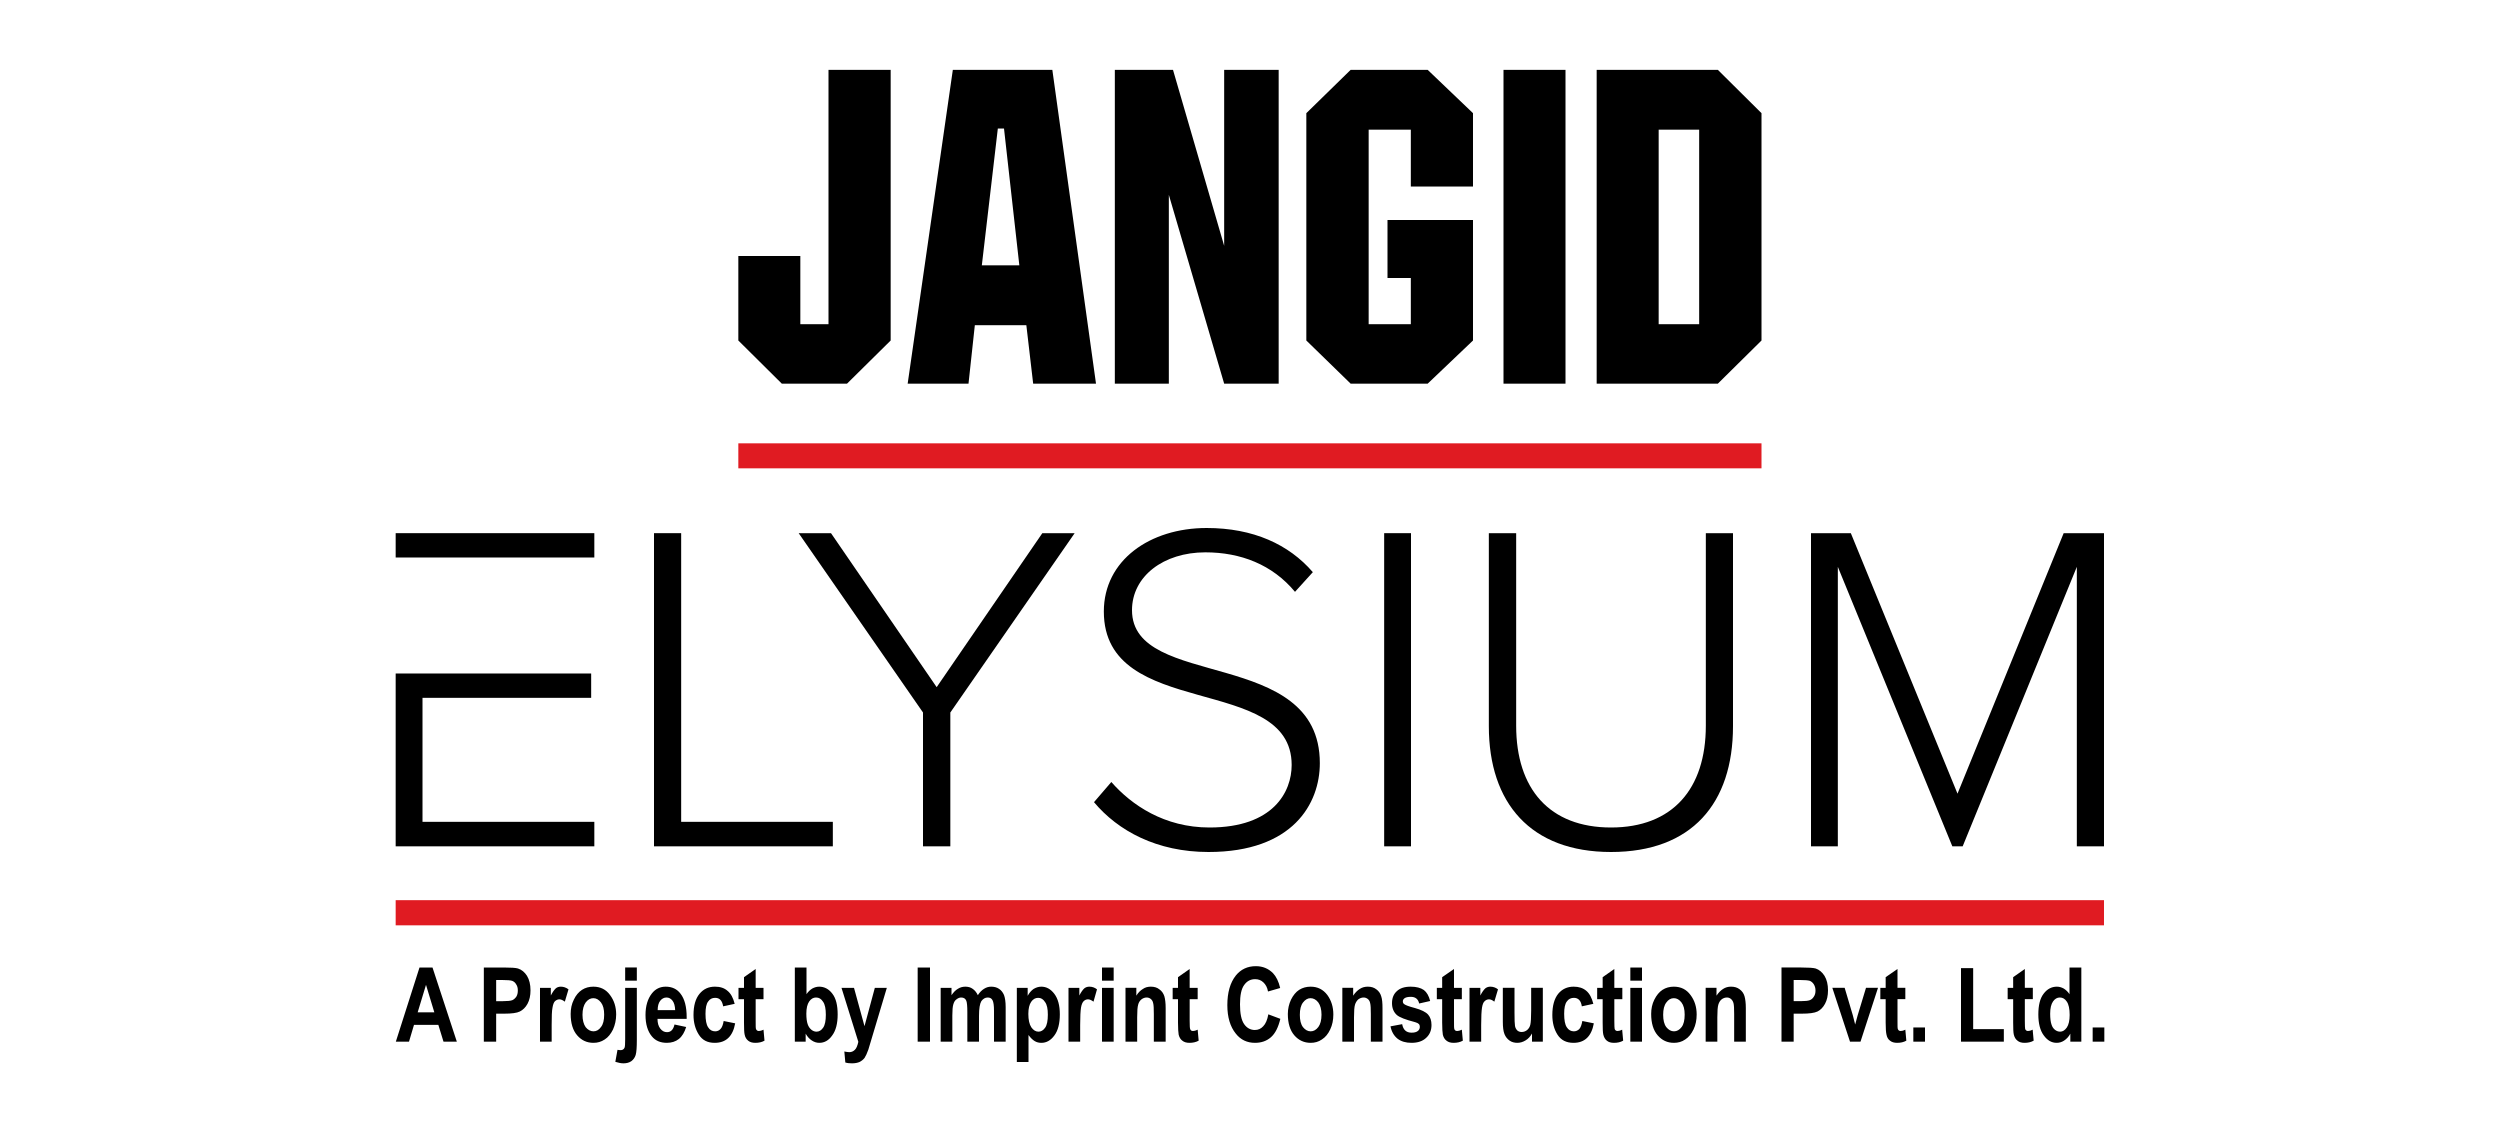
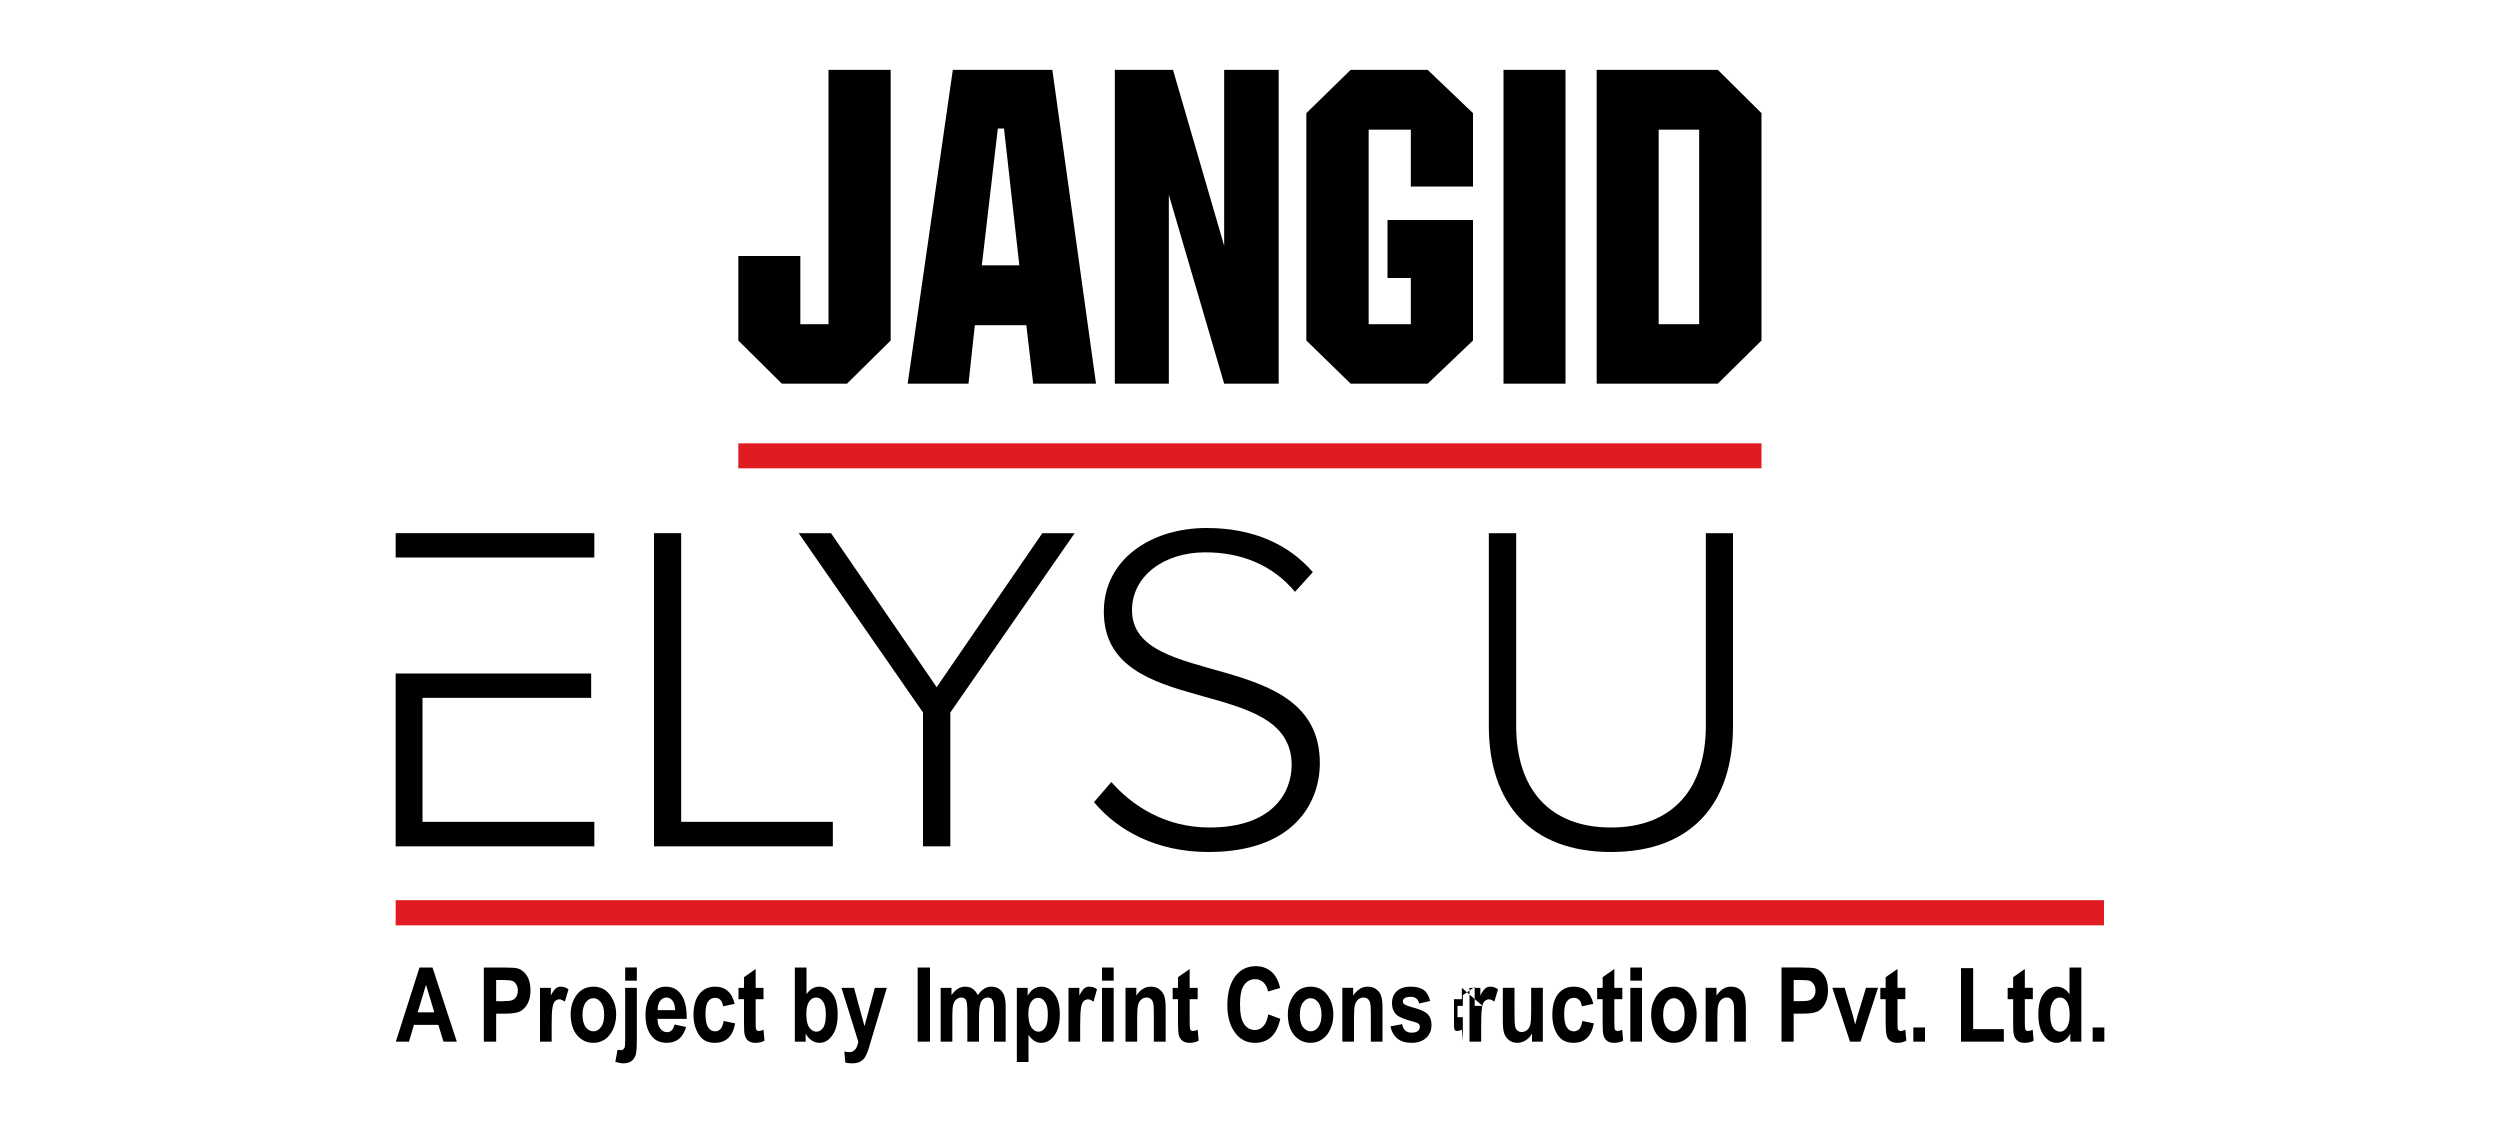
<svg xmlns="http://www.w3.org/2000/svg" xml:space="preserve" width="150px" height="68px" version="1.1" style="shape-rendering:geometricPrecision; text-rendering:geometricPrecision; image-rendering:optimizeQuality; fill-rule:evenodd; clip-rule:evenodd" viewBox="0 0 150 68">
  <defs>
    <style type="text/css">
   
    .fil0 {fill:black}
    .fil2 {fill:#E01B22}
    .fil1 {fill:black;fill-rule:nonzero}
   
  </style>
  </defs>
  <g id="Layer_x0020_1">
    <g id="_1878011315184">
      <polygon class="fil0" points="35.66,31.99 23.74,31.99 23.74,33.45 35.66,33.45 " />
-       <polygon class="fil0" points="126.24,50.78 126.24,31.99 123.82,31.99 117.45,47.62 111.05,31.99 108.66,31.99 108.66,50.78 110.27,50.78 110.27,34.01 117.14,50.78 117.76,50.78 124.61,34.01 124.61,50.78 " />
      <path class="fil0" d="M96.66 51.12c4.84,0 7.32,-2.91 7.32,-7.55l0 -11.58 -1.63 0 0 11.55c0,3.8 -2,6.11 -5.69,6.11 -3.69,0 -5.69,-2.31 -5.69,-6.11l0 -11.55 -1.64 0 0 11.58c0,4.62 2.51,7.55 7.33,7.55z" />
-       <polygon class="fil0" points="84.66,31.99 83.05,31.99 83.05,50.78 84.66,50.78 " />
      <path class="fil0" d="M72.51 51.12c5.07,0 6.68,-2.91 6.68,-5.33 0,-7.01 -11.27,-4.37 -11.27,-9.18 0,-2.03 1.89,-3.47 4.4,-3.47 2.11,0 4.02,0.73 5.38,2.37l1.07 -1.18c-1.44,-1.67 -3.58,-2.65 -6.37,-2.65 -3.41,0 -6.17,1.94 -6.17,5.01 0,6.57 11.27,3.69 11.27,9.21 0,1.61 -1.1,3.75 -4.93,3.75 -2.71,0 -4.68,-1.35 -5.89,-2.73l-1.04 1.21c1.44,1.72 3.77,2.99 6.87,2.99z" />
      <polygon class="fil0" points="57.02,50.78 57.02,42.75 64.48,31.99 62.54,31.99 56.2,41.23 49.86,31.99 47.92,31.99 55.38,42.75 55.38,50.78 " />
      <polygon class="fil0" points="49.97,50.78 49.97,49.31 40.87,49.31 40.87,31.99 39.24,31.99 39.24,50.78 " />
      <polygon class="fil0" points="23.74,40.41 23.74,50.78 35.66,50.78 35.66,49.31 25.35,49.31 25.35,41.87 35.47,41.87 35.47,40.41 " />
      <path class="fil1" d="M49.71 19.45l0 -15.26 3.73 0 0 16.24 -2.62 2.59 -3.91 0 -2.61 -2.59 0 -5.07 3.72 0 0 4.09 1.69 0zm9.2 -3.53l2.25 0 -0.92 -8.21 -0.37 0 -0.96 8.21zm-4.45 7.1l2.71 -18.83 5.97 0 2.62 18.83 -3.77 0 -0.41 -3.51 -3.09 0 -0.38 3.51 -3.65 0zm12.43 0l0 -18.83 3.49 0 3.07 10.56 0 -10.56 3.27 0 0 18.83 -3.27 0 -3.32 -11.33 0 11.33 -3.24 0zm11.49 -16.23l2.66 -2.6 4.62 0 2.72 2.6 0 4.4 -3.73 0 0 -3.41 -2.53 0 0 11.67 2.53 0 0 -2.77 -1.4 0 0 -3.48 5.13 0 0 7.23 -2.72 2.59 -4.62 0 -2.66 -2.59 0 -13.64zm11.83 -2.6l3.72 0 0 18.83 -3.72 0 0 -18.83zm9.31 15.26l2.43 0 0 -11.67 -2.43 0 0 11.67zm-3.72 3.57l0 -18.83 7.27 0 2.62 2.6 0 13.64 -2.62 2.59 -7.27 0z" />
      <polygon class="fil2" points="44.3,26.6 105.69,26.6 105.69,28.1 44.3,28.1 " />
      <polygon class="fil2" points="23.74,54.01 126.24,54.01 126.24,55.52 23.74,55.52 " />
-       <path class="fil0" d="M27.41 62.5l-0.8 0 -0.31 -1.01 -1.46 0 -0.3 1.01 -0.79 0 1.42 -4.45 0.78 0 1.46 4.45zm-1.35 -1.76l-0.5 -1.65 -0.5 1.65 1 0zm2.97 1.76l0 -4.45 1.19 0c0.44,0 0.73,0.02 0.86,0.06 0.22,0.07 0.4,0.22 0.54,0.44 0.14,0.23 0.21,0.52 0.21,0.87 0,0.32 -0.06,0.59 -0.18,0.81 -0.12,0.22 -0.28,0.37 -0.46,0.46 -0.18,0.09 -0.49,0.13 -0.94,0.13l-0.48 0 0 1.68 -0.74 0zm0.74 -3.7l0 1.27 0.41 0c0.27,0 0.46,-0.02 0.56,-0.06 0.09,-0.04 0.17,-0.11 0.24,-0.21 0.06,-0.1 0.09,-0.22 0.09,-0.37 0,-0.15 -0.03,-0.27 -0.1,-0.37 -0.06,-0.11 -0.14,-0.17 -0.24,-0.21 -0.09,-0.03 -0.29,-0.05 -0.6,-0.05l-0.36 0zm3.33 3.7l-0.7 0 0 -3.23 0.65 0 0 0.46c0.11,-0.21 0.21,-0.35 0.3,-0.43 0.08,-0.07 0.19,-0.1 0.3,-0.1 0.16,0 0.31,0.05 0.46,0.16l-0.22 0.74c-0.12,-0.09 -0.22,-0.14 -0.33,-0.14 -0.09,0 -0.18,0.04 -0.26,0.11 -0.07,0.07 -0.12,0.2 -0.15,0.39 -0.04,0.19 -0.05,0.54 -0.05,1.04l0 1zm1.14 -1.66c0,-0.32 0.06,-0.6 0.19,-0.86 0.12,-0.26 0.29,-0.46 0.49,-0.59 0.2,-0.13 0.43,-0.19 0.68,-0.19 0.43,0 0.76,0.17 1,0.5 0.25,0.33 0.37,0.72 0.37,1.17 0,0.33 -0.07,0.63 -0.19,0.9 -0.13,0.26 -0.29,0.47 -0.5,0.6 -0.21,0.14 -0.43,0.2 -0.67,0.2 -0.4,0 -0.72,-0.15 -0.98,-0.45 -0.26,-0.3 -0.39,-0.73 -0.39,-1.28zm0.71 0.05c0,0.32 0.07,0.57 0.19,0.74 0.13,0.16 0.29,0.25 0.47,0.25 0.18,0 0.33,-0.09 0.45,-0.26 0.13,-0.16 0.19,-0.41 0.19,-0.74 0,-0.32 -0.06,-0.56 -0.19,-0.73 -0.13,-0.17 -0.28,-0.26 -0.46,-0.26 -0.18,0 -0.33,0.09 -0.46,0.26 -0.12,0.17 -0.19,0.41 -0.19,0.74zm2.56 -2.05l0 -0.79 0.7 0 0 0.79 -0.7 0zm0.7 0.43l0 3.13c0,0.43 -0.02,0.73 -0.07,0.9 -0.05,0.16 -0.14,0.28 -0.26,0.37 -0.13,0.09 -0.29,0.13 -0.47,0.13 -0.14,0 -0.3,-0.03 -0.49,-0.09l0.13 -0.72c0.06,0.01 0.12,0.02 0.17,0.02 0.12,0 0.2,-0.04 0.25,-0.14 0.03,-0.06 0.04,-0.23 0.04,-0.52l0 -3.08 0.7 0zm2.26 2.2l0.7 0.15c-0.1,0.32 -0.24,0.56 -0.44,0.72 -0.19,0.15 -0.43,0.23 -0.72,0.23 -0.39,0 -0.69,-0.13 -0.9,-0.39 -0.25,-0.3 -0.38,-0.73 -0.38,-1.28 0,-0.54 0.13,-0.97 0.38,-1.29 0.21,-0.27 0.49,-0.41 0.83,-0.41 0.38,0 0.68,0.14 0.89,0.42 0.25,0.32 0.37,0.79 0.37,1.41l0 0.1 -1.75 0c0,0.26 0.06,0.45 0.17,0.59 0.11,0.14 0.24,0.21 0.4,0.21 0.23,0 0.38,-0.15 0.45,-0.46zm0.04 -0.86c-0.01,-0.25 -0.06,-0.44 -0.16,-0.57 -0.1,-0.13 -0.22,-0.19 -0.36,-0.19 -0.15,0 -0.28,0.07 -0.38,0.2 -0.1,0.13 -0.15,0.32 -0.15,0.56l1.05 0zm3.57 -0.38l-0.69 0.15c-0.06,-0.34 -0.21,-0.51 -0.48,-0.51 -0.18,0 -0.32,0.07 -0.42,0.22 -0.11,0.14 -0.16,0.39 -0.16,0.74 0,0.38 0.05,0.65 0.16,0.81 0.1,0.16 0.24,0.24 0.42,0.24 0.13,0 0.24,-0.05 0.32,-0.14 0.09,-0.09 0.15,-0.25 0.19,-0.48l0.69 0.14c-0.14,0.78 -0.55,1.17 -1.23,1.17 -0.43,0 -0.74,-0.16 -0.95,-0.49 -0.21,-0.33 -0.32,-0.72 -0.32,-1.18 0,-0.56 0.12,-0.98 0.36,-1.27 0.24,-0.29 0.54,-0.43 0.93,-0.43 0.31,0 0.56,0.08 0.75,0.25 0.2,0.16 0.34,0.42 0.43,0.78zm1.73 -0.96l0 0.68 -0.47 0 0 1.3c0,0.29 0,0.45 0.02,0.49 0.03,0.08 0.09,0.12 0.17,0.12 0.07,0 0.16,-0.02 0.28,-0.08l0.06 0.66c-0.16,0.09 -0.34,0.13 -0.55,0.13 -0.18,0 -0.32,-0.04 -0.43,-0.13 -0.1,-0.08 -0.18,-0.2 -0.21,-0.36 -0.03,-0.12 -0.04,-0.36 -0.04,-0.72l0 -1.41 -0.33 0 0 -0.68 0.33 0 0 -0.64 0.7 -0.49 0 1.13 0.47 0zm1.88 3.23l0 -4.45 0.7 0 0 1.6c0.1,-0.15 0.22,-0.26 0.35,-0.34 0.13,-0.07 0.27,-0.11 0.41,-0.11 0.31,0 0.58,0.14 0.79,0.42 0.22,0.28 0.32,0.7 0.32,1.25 0,0.54 -0.11,0.97 -0.33,1.26 -0.21,0.3 -0.47,0.44 -0.77,0.44 -0.15,0 -0.3,-0.04 -0.45,-0.14 -0.14,-0.09 -0.27,-0.23 -0.37,-0.41l0 0.48 -0.65 0zm0.69 -1.68c0,0.27 0.03,0.49 0.08,0.63 0.05,0.15 0.13,0.26 0.23,0.34 0.09,0.07 0.19,0.11 0.3,0.11 0.16,0 0.29,-0.08 0.4,-0.24 0.11,-0.16 0.16,-0.42 0.16,-0.77 0,-0.36 -0.05,-0.63 -0.17,-0.79 -0.11,-0.17 -0.24,-0.25 -0.42,-0.25 -0.16,0 -0.3,0.08 -0.41,0.24 -0.11,0.16 -0.17,0.4 -0.17,0.73zm2.11 -1.55l0.75 0 0.63 2.3 0.62 -2.3 0.72 0 -0.93 3.11 -0.18 0.6c-0.08,0.23 -0.16,0.39 -0.23,0.5 -0.08,0.1 -0.18,0.18 -0.3,0.24 -0.12,0.05 -0.27,0.08 -0.45,0.08 -0.13,0 -0.27,-0.01 -0.4,-0.05l-0.06 -0.66c0.11,0.02 0.21,0.04 0.3,0.04 0.13,0 0.24,-0.05 0.33,-0.14 0.09,-0.08 0.16,-0.25 0.21,-0.48l-1.01 -3.24zm4.57 3.23l0 -4.45 0.74 0 0 4.45 -0.74 0zm1.38 -3.23l0.65 0 0 0.44c0.12,-0.17 0.24,-0.3 0.38,-0.38 0.14,-0.09 0.29,-0.13 0.45,-0.13 0.17,0 0.32,0.04 0.44,0.13 0.12,0.08 0.23,0.21 0.31,0.38 0.11,-0.17 0.24,-0.3 0.37,-0.38 0.14,-0.09 0.28,-0.13 0.43,-0.13 0.18,0 0.34,0.04 0.47,0.13 0.13,0.08 0.23,0.21 0.3,0.37 0.06,0.16 0.1,0.4 0.1,0.73l0 2.07 -0.7 0 0 -1.85c0,-0.32 -0.03,-0.53 -0.09,-0.64 -0.06,-0.11 -0.15,-0.16 -0.29,-0.16 -0.15,0 -0.28,0.08 -0.38,0.22 -0.09,0.15 -0.14,0.44 -0.14,0.88l0 1.55 -0.7 0 0 -1.77c0,-0.35 -0.02,-0.58 -0.06,-0.68 -0.05,-0.13 -0.15,-0.2 -0.31,-0.2 -0.1,0 -0.19,0.04 -0.28,0.11 -0.09,0.06 -0.15,0.16 -0.19,0.3 -0.04,0.13 -0.06,0.35 -0.06,0.67l0 1.57 -0.7 0 0 -3.23zm4.57 0l0.65 0 0 0.48c0.09,-0.17 0.21,-0.31 0.35,-0.41 0.15,-0.09 0.3,-0.14 0.47,-0.14 0.3,0 0.56,0.14 0.78,0.43 0.22,0.29 0.33,0.7 0.33,1.23 0,0.55 -0.11,0.98 -0.33,1.27 -0.22,0.3 -0.48,0.44 -0.78,0.44 -0.14,0 -0.27,-0.03 -0.39,-0.1 -0.12,-0.07 -0.25,-0.19 -0.38,-0.37l0 1.62 -0.7 0 0 -4.45zm0.69 1.56c0,0.36 0.06,0.63 0.18,0.81 0.12,0.17 0.26,0.26 0.43,0.26 0.15,0 0.29,-0.08 0.4,-0.24 0.11,-0.16 0.16,-0.42 0.16,-0.78 0,-0.35 -0.05,-0.6 -0.17,-0.76 -0.11,-0.17 -0.24,-0.25 -0.41,-0.25 -0.17,0 -0.31,0.08 -0.42,0.24 -0.11,0.16 -0.17,0.4 -0.17,0.72zm3.11 1.67l-0.7 0 0 -3.23 0.65 0 0 0.46c0.11,-0.21 0.21,-0.35 0.3,-0.43 0.09,-0.07 0.19,-0.1 0.3,-0.1 0.17,0 0.32,0.05 0.46,0.16l-0.21 0.74c-0.12,-0.09 -0.23,-0.14 -0.33,-0.14 -0.1,0 -0.19,0.04 -0.26,0.11 -0.07,0.07 -0.13,0.2 -0.16,0.39 -0.03,0.19 -0.05,0.54 -0.05,1.04l0 1zm1.31 -3.66l0 -0.79 0.7 0 0 0.79 -0.7 0zm0 3.66l0 -3.23 0.7 0 0 3.23 -0.7 0zm3.82 0l-0.71 0 0 -1.65c0,-0.33 -0.01,-0.55 -0.04,-0.66 -0.02,-0.11 -0.07,-0.19 -0.14,-0.25 -0.07,-0.06 -0.16,-0.09 -0.25,-0.09 -0.11,0 -0.22,0.04 -0.31,0.11 -0.1,0.08 -0.17,0.19 -0.2,0.32 -0.04,0.13 -0.06,0.38 -0.06,0.76l0 1.46 -0.7 0 0 -3.23 0.65 0 0 0.47c0.11,-0.18 0.24,-0.31 0.39,-0.4 0.14,-0.1 0.3,-0.14 0.48,-0.14 0.2,0 0.38,0.05 0.51,0.16 0.15,0.1 0.24,0.24 0.3,0.41 0.05,0.17 0.08,0.41 0.08,0.72l0 2.01zm1.92 -3.23l0 0.68 -0.48 0 0 1.3c0,0.29 0.01,0.45 0.03,0.49 0.02,0.08 0.08,0.12 0.17,0.12 0.06,0 0.16,-0.02 0.28,-0.08l0.06 0.66c-0.16,0.09 -0.35,0.13 -0.55,0.13 -0.18,0 -0.32,-0.04 -0.43,-0.13 -0.11,-0.08 -0.18,-0.2 -0.22,-0.36 -0.02,-0.12 -0.04,-0.36 -0.04,-0.72l0 -1.41 -0.32 0 0 -0.68 0.32 0 0 -0.64 0.7 -0.49 0 1.13 0.48 0zm4.24 1.59l0.72 0.27c-0.12,0.5 -0.3,0.87 -0.56,1.1 -0.26,0.23 -0.58,0.34 -0.96,0.34 -0.47,0 -0.86,-0.18 -1.15,-0.55 -0.34,-0.42 -0.51,-0.99 -0.51,-1.71 0,-0.76 0.17,-1.35 0.51,-1.78 0.3,-0.37 0.7,-0.56 1.2,-0.56 0.41,0 0.75,0.14 1.03,0.42 0.19,0.2 0.34,0.5 0.43,0.89l-0.73 0.21c-0.04,-0.24 -0.14,-0.42 -0.28,-0.55 -0.14,-0.13 -0.3,-0.19 -0.49,-0.19 -0.27,0 -0.49,0.11 -0.66,0.35 -0.17,0.23 -0.25,0.62 -0.25,1.16 0,0.55 0.08,0.95 0.25,1.19 0.16,0.23 0.38,0.35 0.64,0.35 0.2,0 0.36,-0.07 0.5,-0.22 0.15,-0.15 0.25,-0.39 0.31,-0.72zm1.17 -0.02c0,-0.32 0.07,-0.6 0.19,-0.86 0.13,-0.26 0.29,-0.46 0.49,-0.59 0.21,-0.13 0.43,-0.19 0.69,-0.19 0.42,0 0.75,0.17 1,0.5 0.24,0.33 0.36,0.72 0.36,1.17 0,0.33 -0.06,0.63 -0.19,0.9 -0.12,0.26 -0.29,0.47 -0.5,0.6 -0.2,0.14 -0.43,0.2 -0.67,0.2 -0.39,0 -0.72,-0.15 -0.98,-0.45 -0.26,-0.3 -0.39,-0.73 -0.39,-1.28zm0.72 0.05c0,0.32 0.06,0.57 0.19,0.74 0.13,0.16 0.28,0.25 0.46,0.25 0.18,0 0.33,-0.09 0.46,-0.26 0.12,-0.16 0.19,-0.41 0.19,-0.74 0,-0.32 -0.07,-0.56 -0.19,-0.73 -0.13,-0.17 -0.29,-0.26 -0.47,-0.26 -0.17,0 -0.32,0.09 -0.45,0.26 -0.13,0.17 -0.19,0.41 -0.19,0.74zm4.96 1.61l-0.7 0 0 -1.65c0,-0.33 -0.01,-0.55 -0.04,-0.66 -0.02,-0.11 -0.07,-0.19 -0.14,-0.25 -0.08,-0.06 -0.16,-0.09 -0.25,-0.09 -0.12,0 -0.22,0.04 -0.32,0.11 -0.09,0.08 -0.16,0.19 -0.2,0.32 -0.04,0.13 -0.06,0.38 -0.06,0.76l0 1.46 -0.7 0 0 -3.23 0.65 0 0 0.47c0.12,-0.18 0.25,-0.31 0.39,-0.4 0.15,-0.1 0.31,-0.14 0.49,-0.14 0.2,0 0.37,0.05 0.51,0.16 0.14,0.1 0.24,0.24 0.29,0.41 0.06,0.17 0.08,0.41 0.08,0.72l0 2.01zm0.48 -0.92l0.7 -0.13c0.06,0.34 0.25,0.51 0.56,0.51 0.17,0 0.29,-0.03 0.38,-0.1 0.08,-0.06 0.12,-0.15 0.12,-0.25 0,-0.07 -0.02,-0.13 -0.06,-0.17 -0.04,-0.04 -0.11,-0.08 -0.22,-0.11 -0.58,-0.15 -0.94,-0.29 -1.1,-0.43 -0.19,-0.17 -0.29,-0.41 -0.29,-0.71 0,-0.3 0.09,-0.54 0.29,-0.72 0.19,-0.18 0.46,-0.27 0.83,-0.27 0.34,0 0.6,0.07 0.79,0.2 0.18,0.14 0.3,0.35 0.38,0.66l-0.66 0.15c-0.06,-0.27 -0.23,-0.4 -0.5,-0.4 -0.17,0 -0.3,0.03 -0.37,0.08 -0.07,0.05 -0.11,0.11 -0.11,0.19 0,0.08 0.03,0.14 0.1,0.18 0.07,0.05 0.27,0.13 0.62,0.22 0.39,0.11 0.66,0.24 0.8,0.4 0.13,0.15 0.2,0.36 0.2,0.62 0,0.31 -0.1,0.57 -0.32,0.77 -0.21,0.2 -0.5,0.3 -0.88,0.3 -0.34,0 -0.62,-0.08 -0.84,-0.25 -0.21,-0.17 -0.36,-0.42 -0.42,-0.74zm4.28 -2.31l0 0.68 -0.47 0 0 1.3c0,0.29 0,0.45 0.02,0.49 0.02,0.08 0.08,0.12 0.17,0.12 0.06,0 0.16,-0.02 0.28,-0.08l0.06 0.66c-0.16,0.09 -0.35,0.13 -0.55,0.13 -0.18,0 -0.32,-0.04 -0.43,-0.13 -0.11,-0.08 -0.18,-0.2 -0.22,-0.36 -0.02,-0.12 -0.04,-0.36 -0.04,-0.72l0 -1.41 -0.32 0 0 -0.68 0.32 0 0 -0.64 0.71 -0.49 0 1.13 0.47 0zm1.16 3.23l-0.7 0 0 -3.23 0.65 0 0 0.46c0.11,-0.21 0.21,-0.35 0.3,-0.43 0.09,-0.07 0.19,-0.1 0.3,-0.1 0.16,0 0.32,0.05 0.46,0.16l-0.22 0.74c-0.11,-0.09 -0.22,-0.14 -0.32,-0.14 -0.1,0 -0.19,0.04 -0.26,0.11 -0.08,0.07 -0.13,0.2 -0.16,0.39 -0.03,0.19 -0.05,0.54 -0.05,1.04l0 1zm3.05 0l0 -0.49c-0.1,0.18 -0.23,0.32 -0.38,0.41 -0.16,0.1 -0.33,0.15 -0.5,0.15 -0.17,0 -0.33,-0.04 -0.46,-0.13 -0.14,-0.1 -0.24,-0.22 -0.31,-0.39 -0.07,-0.17 -0.1,-0.42 -0.1,-0.74l0 -2.04 0.7 0 0 1.48c0,0.43 0.01,0.7 0.03,0.81 0.02,0.11 0.07,0.2 0.14,0.27 0.07,0.06 0.16,0.09 0.26,0.09 0.12,0 0.23,-0.04 0.33,-0.12 0.1,-0.09 0.16,-0.19 0.19,-0.32 0.03,-0.13 0.05,-0.41 0.05,-0.85l0 -1.36 0.7 0 0 3.23 -0.65 0zm3.68 -2.27l-0.69 0.15c-0.05,-0.34 -0.21,-0.51 -0.48,-0.51 -0.17,0 -0.32,0.07 -0.42,0.22 -0.11,0.14 -0.16,0.39 -0.16,0.74 0,0.38 0.05,0.65 0.16,0.81 0.1,0.16 0.25,0.24 0.42,0.24 0.13,0 0.24,-0.05 0.33,-0.14 0.08,-0.09 0.14,-0.25 0.18,-0.48l0.69 0.14c-0.14,0.78 -0.55,1.17 -1.22,1.17 -0.43,0 -0.75,-0.16 -0.96,-0.49 -0.21,-0.33 -0.31,-0.72 -0.31,-1.18 0,-0.56 0.12,-0.98 0.35,-1.27 0.24,-0.29 0.55,-0.43 0.93,-0.43 0.31,0 0.56,0.08 0.76,0.25 0.19,0.16 0.33,0.42 0.42,0.78zm1.74 -0.96l0 0.68 -0.48 0 0 1.3c0,0.29 0.01,0.45 0.02,0.49 0.03,0.08 0.09,0.12 0.17,0.12 0.07,0 0.16,-0.02 0.28,-0.08l0.06 0.66c-0.16,0.09 -0.34,0.13 -0.55,0.13 -0.18,0 -0.32,-0.04 -0.43,-0.13 -0.1,-0.08 -0.17,-0.2 -0.21,-0.36 -0.03,-0.12 -0.04,-0.36 -0.04,-0.72l0 -1.41 -0.33 0 0 -0.68 0.33 0 0 -0.64 0.7 -0.49 0 1.13 0.48 0zm0.48 -0.43l0 -0.79 0.7 0 0 0.79 -0.7 0zm0 3.66l0 -3.23 0.7 0 0 3.23 -0.7 0zm1.25 -1.66c0,-0.32 0.06,-0.6 0.19,-0.86 0.13,-0.26 0.29,-0.46 0.49,-0.59 0.2,-0.13 0.43,-0.19 0.68,-0.19 0.43,0 0.76,0.17 1,0.5 0.25,0.33 0.37,0.72 0.37,1.17 0,0.33 -0.06,0.63 -0.19,0.9 -0.13,0.26 -0.29,0.47 -0.5,0.6 -0.2,0.14 -0.43,0.2 -0.67,0.2 -0.4,0 -0.72,-0.15 -0.98,-0.45 -0.26,-0.3 -0.39,-0.73 -0.39,-1.28zm0.72 0.05c0,0.32 0.06,0.57 0.19,0.74 0.13,0.16 0.28,0.25 0.46,0.25 0.18,0 0.33,-0.09 0.46,-0.26 0.12,-0.16 0.18,-0.41 0.18,-0.74 0,-0.32 -0.06,-0.56 -0.19,-0.73 -0.13,-0.17 -0.28,-0.26 -0.46,-0.26 -0.18,0 -0.33,0.09 -0.45,0.26 -0.13,0.17 -0.19,0.41 -0.19,0.74zm4.96 1.61l-0.7 0 0 -1.65c0,-0.33 -0.01,-0.55 -0.04,-0.66 -0.03,-0.11 -0.08,-0.19 -0.15,-0.25 -0.07,-0.06 -0.15,-0.09 -0.24,-0.09 -0.12,0 -0.23,0.04 -0.32,0.11 -0.1,0.08 -0.16,0.19 -0.2,0.32 -0.04,0.13 -0.06,0.38 -0.06,0.76l0 1.46 -0.7 0 0 -3.23 0.65 0 0 0.47c0.12,-0.18 0.25,-0.31 0.39,-0.4 0.15,-0.1 0.31,-0.14 0.48,-0.14 0.21,0 0.38,0.05 0.52,0.16 0.14,0.1 0.24,0.24 0.29,0.41 0.05,0.17 0.08,0.41 0.08,0.72l0 2.01zm2.14 0l0 -4.45 1.18 0c0.44,0 0.73,0.02 0.87,0.06 0.21,0.07 0.39,0.22 0.53,0.44 0.14,0.23 0.21,0.52 0.21,0.87 0,0.32 -0.06,0.59 -0.18,0.81 -0.12,0.22 -0.27,0.37 -0.45,0.46 -0.19,0.09 -0.5,0.13 -0.94,0.13l-0.49 0 0 1.68 -0.73 0zm0.73 -3.7l0 1.27 0.41 0c0.27,0 0.46,-0.02 0.56,-0.06 0.1,-0.04 0.18,-0.11 0.24,-0.21 0.07,-0.1 0.1,-0.22 0.1,-0.37 0,-0.15 -0.04,-0.27 -0.1,-0.37 -0.07,-0.11 -0.15,-0.17 -0.24,-0.21 -0.1,-0.03 -0.3,-0.05 -0.61,-0.05l-0.36 0zm3.38 3.7l-1.06 -3.23 0.74 0 0.49 1.65 0.14 0.55 0.15 -0.55 0.5 -1.65 0.72 0 -1.05 3.23 -0.63 0zm3.32 -3.23l0 0.68 -0.47 0 0 1.3c0,0.29 0,0.45 0.02,0.49 0.03,0.08 0.08,0.12 0.17,0.12 0.07,0 0.16,-0.02 0.28,-0.08l0.06 0.66c-0.16,0.09 -0.34,0.13 -0.55,0.13 -0.18,0 -0.32,-0.04 -0.43,-0.13 -0.11,-0.08 -0.18,-0.2 -0.21,-0.36 -0.03,-0.12 -0.05,-0.36 -0.05,-0.72l0 -1.41 -0.32 0 0 -0.68 0.32 0 0 -0.64 0.71 -0.49 0 1.13 0.47 0zm0.48 3.23l0 -0.85 0.7 0 0 0.85 -0.7 0zm2.86 0l0 -4.41 0.73 0 0 3.66 1.84 0 0 0.75 -2.57 0zm4.31 -3.23l0 0.68 -0.48 0 0 1.3c0,0.29 0.01,0.45 0.02,0.49 0.03,0.08 0.09,0.12 0.17,0.12 0.07,0 0.16,-0.02 0.28,-0.08l0.06 0.66c-0.16,0.09 -0.34,0.13 -0.55,0.13 -0.17,0 -0.32,-0.04 -0.42,-0.13 -0.11,-0.08 -0.18,-0.2 -0.22,-0.36 -0.03,-0.12 -0.04,-0.36 -0.04,-0.72l0 -1.41 -0.33 0 0 -0.68 0.33 0 0 -0.64 0.7 -0.49 0 1.13 0.48 0zm2.91 3.23l-0.66 0 0 -0.48c-0.1,0.19 -0.23,0.32 -0.38,0.42 -0.14,0.09 -0.29,0.13 -0.44,0.13 -0.3,0 -0.55,-0.14 -0.77,-0.44 -0.22,-0.29 -0.33,-0.72 -0.33,-1.26 0,-0.55 0.1,-0.97 0.32,-1.25 0.21,-0.28 0.48,-0.42 0.79,-0.42 0.15,0 0.28,0.04 0.41,0.11 0.13,0.08 0.25,0.19 0.35,0.34l0 -1.6 0.71 0 0 4.45zm-1.87 -1.68c0,0.29 0.03,0.51 0.08,0.65 0.04,0.14 0.12,0.25 0.21,0.32 0.09,0.07 0.19,0.11 0.31,0.11 0.15,0 0.28,-0.08 0.4,-0.25 0.11,-0.16 0.17,-0.42 0.17,-0.75 0,-0.37 -0.06,-0.64 -0.17,-0.8 -0.11,-0.17 -0.25,-0.25 -0.42,-0.25 -0.16,0 -0.3,0.08 -0.41,0.24 -0.11,0.16 -0.17,0.4 -0.17,0.73zm2.55 1.68l0 -0.85 0.7 0 0 0.85 -0.7 0z" />
+       <path class="fil0" d="M27.41 62.5l-0.8 0 -0.31 -1.01 -1.46 0 -0.3 1.01 -0.79 0 1.42 -4.45 0.78 0 1.46 4.45zm-1.35 -1.76l-0.5 -1.65 -0.5 1.65 1 0zm2.97 1.76l0 -4.45 1.19 0c0.44,0 0.73,0.02 0.86,0.06 0.22,0.07 0.4,0.22 0.54,0.44 0.14,0.23 0.21,0.52 0.21,0.87 0,0.32 -0.06,0.59 -0.18,0.81 -0.12,0.22 -0.28,0.37 -0.46,0.46 -0.18,0.09 -0.49,0.13 -0.94,0.13l-0.48 0 0 1.68 -0.74 0zm0.74 -3.7l0 1.27 0.41 0c0.27,0 0.46,-0.02 0.56,-0.06 0.09,-0.04 0.17,-0.11 0.24,-0.21 0.06,-0.1 0.09,-0.22 0.09,-0.37 0,-0.15 -0.03,-0.27 -0.1,-0.37 -0.06,-0.11 -0.14,-0.17 -0.24,-0.21 -0.09,-0.03 -0.29,-0.05 -0.6,-0.05l-0.36 0zm3.33 3.7l-0.7 0 0 -3.23 0.65 0 0 0.46c0.11,-0.21 0.21,-0.35 0.3,-0.43 0.08,-0.07 0.19,-0.1 0.3,-0.1 0.16,0 0.31,0.05 0.46,0.16l-0.22 0.74c-0.12,-0.09 -0.22,-0.14 -0.33,-0.14 -0.09,0 -0.18,0.04 -0.26,0.11 -0.07,0.07 -0.12,0.2 -0.15,0.39 -0.04,0.19 -0.05,0.54 -0.05,1.04l0 1zm1.14 -1.66c0,-0.32 0.06,-0.6 0.19,-0.86 0.12,-0.26 0.29,-0.46 0.49,-0.59 0.2,-0.13 0.43,-0.19 0.68,-0.19 0.43,0 0.76,0.17 1,0.5 0.25,0.33 0.37,0.72 0.37,1.17 0,0.33 -0.07,0.63 -0.19,0.9 -0.13,0.26 -0.29,0.47 -0.5,0.6 -0.21,0.14 -0.43,0.2 -0.67,0.2 -0.4,0 -0.72,-0.15 -0.98,-0.45 -0.26,-0.3 -0.39,-0.73 -0.39,-1.28zm0.71 0.05c0,0.32 0.07,0.57 0.19,0.74 0.13,0.16 0.29,0.25 0.47,0.25 0.18,0 0.33,-0.09 0.45,-0.26 0.13,-0.16 0.19,-0.41 0.19,-0.74 0,-0.32 -0.06,-0.56 -0.19,-0.73 -0.13,-0.17 -0.28,-0.26 -0.46,-0.26 -0.18,0 -0.33,0.09 -0.46,0.26 -0.12,0.17 -0.19,0.41 -0.19,0.74zm2.56 -2.05l0 -0.79 0.7 0 0 0.79 -0.7 0zm0.7 0.43l0 3.13c0,0.43 -0.02,0.73 -0.07,0.9 -0.05,0.16 -0.14,0.28 -0.26,0.37 -0.13,0.09 -0.29,0.13 -0.47,0.13 -0.14,0 -0.3,-0.03 -0.49,-0.09l0.13 -0.72c0.06,0.01 0.12,0.02 0.17,0.02 0.12,0 0.2,-0.04 0.25,-0.14 0.03,-0.06 0.04,-0.23 0.04,-0.52l0 -3.08 0.7 0zm2.26 2.2l0.7 0.15c-0.1,0.32 -0.24,0.56 -0.44,0.72 -0.19,0.15 -0.43,0.23 -0.72,0.23 -0.39,0 -0.69,-0.13 -0.9,-0.39 -0.25,-0.3 -0.38,-0.73 -0.38,-1.28 0,-0.54 0.13,-0.97 0.38,-1.29 0.21,-0.27 0.49,-0.41 0.83,-0.41 0.38,0 0.68,0.14 0.89,0.42 0.25,0.32 0.37,0.79 0.37,1.41l0 0.1 -1.75 0c0,0.26 0.06,0.45 0.17,0.59 0.11,0.14 0.24,0.21 0.4,0.21 0.23,0 0.38,-0.15 0.45,-0.46zm0.04 -0.86c-0.01,-0.25 -0.06,-0.44 -0.16,-0.57 -0.1,-0.13 -0.22,-0.19 -0.36,-0.19 -0.15,0 -0.28,0.07 -0.38,0.2 -0.1,0.13 -0.15,0.32 -0.15,0.56l1.05 0zm3.57 -0.38l-0.69 0.15c-0.06,-0.34 -0.21,-0.51 -0.48,-0.51 -0.18,0 -0.32,0.07 -0.42,0.22 -0.11,0.14 -0.16,0.39 -0.16,0.74 0,0.38 0.05,0.65 0.16,0.81 0.1,0.16 0.24,0.24 0.42,0.24 0.13,0 0.24,-0.05 0.32,-0.14 0.09,-0.09 0.15,-0.25 0.19,-0.48l0.69 0.14c-0.14,0.78 -0.55,1.17 -1.23,1.17 -0.43,0 -0.74,-0.16 -0.95,-0.49 -0.21,-0.33 -0.32,-0.72 -0.32,-1.18 0,-0.56 0.12,-0.98 0.36,-1.27 0.24,-0.29 0.54,-0.43 0.93,-0.43 0.31,0 0.56,0.08 0.75,0.25 0.2,0.16 0.34,0.42 0.43,0.78zm1.73 -0.96l0 0.68 -0.47 0 0 1.3c0,0.29 0,0.45 0.02,0.49 0.03,0.08 0.09,0.12 0.17,0.12 0.07,0 0.16,-0.02 0.28,-0.08l0.06 0.66c-0.16,0.09 -0.34,0.13 -0.55,0.13 -0.18,0 -0.32,-0.04 -0.43,-0.13 -0.1,-0.08 -0.18,-0.2 -0.21,-0.36 -0.03,-0.12 -0.04,-0.36 -0.04,-0.72l0 -1.41 -0.33 0 0 -0.68 0.33 0 0 -0.64 0.7 -0.49 0 1.13 0.47 0zm1.88 3.23l0 -4.45 0.7 0 0 1.6c0.1,-0.15 0.22,-0.26 0.35,-0.34 0.13,-0.07 0.27,-0.11 0.41,-0.11 0.31,0 0.58,0.14 0.79,0.42 0.22,0.28 0.32,0.7 0.32,1.25 0,0.54 -0.11,0.97 -0.33,1.26 -0.21,0.3 -0.47,0.44 -0.77,0.44 -0.15,0 -0.3,-0.04 -0.45,-0.14 -0.14,-0.09 -0.27,-0.23 -0.37,-0.41l0 0.48 -0.65 0zm0.69 -1.68c0,0.27 0.03,0.49 0.08,0.63 0.05,0.15 0.13,0.26 0.23,0.34 0.09,0.07 0.19,0.11 0.3,0.11 0.16,0 0.29,-0.08 0.4,-0.24 0.11,-0.16 0.16,-0.42 0.16,-0.77 0,-0.36 -0.05,-0.63 -0.17,-0.79 -0.11,-0.17 -0.24,-0.25 -0.42,-0.25 -0.16,0 -0.3,0.08 -0.41,0.24 -0.11,0.16 -0.17,0.4 -0.17,0.73zm2.11 -1.55l0.75 0 0.63 2.3 0.62 -2.3 0.72 0 -0.93 3.11 -0.18 0.6c-0.08,0.23 -0.16,0.39 -0.23,0.5 -0.08,0.1 -0.18,0.18 -0.3,0.24 -0.12,0.05 -0.27,0.08 -0.45,0.08 -0.13,0 -0.27,-0.01 -0.4,-0.05l-0.06 -0.66c0.11,0.02 0.21,0.04 0.3,0.04 0.13,0 0.24,-0.05 0.33,-0.14 0.09,-0.08 0.16,-0.25 0.21,-0.48l-1.01 -3.24zm4.57 3.23l0 -4.45 0.74 0 0 4.45 -0.74 0zm1.38 -3.23l0.65 0 0 0.44c0.12,-0.17 0.24,-0.3 0.38,-0.38 0.14,-0.09 0.29,-0.13 0.45,-0.13 0.17,0 0.32,0.04 0.44,0.13 0.12,0.08 0.23,0.21 0.31,0.38 0.11,-0.17 0.24,-0.3 0.37,-0.38 0.14,-0.09 0.28,-0.13 0.43,-0.13 0.18,0 0.34,0.04 0.47,0.13 0.13,0.08 0.23,0.21 0.3,0.37 0.06,0.16 0.1,0.4 0.1,0.73l0 2.07 -0.7 0 0 -1.85c0,-0.32 -0.03,-0.53 -0.09,-0.64 -0.06,-0.11 -0.15,-0.16 -0.29,-0.16 -0.15,0 -0.28,0.08 -0.38,0.22 -0.09,0.15 -0.14,0.44 -0.14,0.88l0 1.55 -0.7 0 0 -1.77c0,-0.35 -0.02,-0.58 -0.06,-0.68 -0.05,-0.13 -0.15,-0.2 -0.31,-0.2 -0.1,0 -0.19,0.04 -0.28,0.11 -0.09,0.06 -0.15,0.16 -0.19,0.3 -0.04,0.13 -0.06,0.35 -0.06,0.67l0 1.57 -0.7 0 0 -3.23zm4.57 0l0.65 0 0 0.48c0.09,-0.17 0.21,-0.31 0.35,-0.41 0.15,-0.09 0.3,-0.14 0.47,-0.14 0.3,0 0.56,0.14 0.78,0.43 0.22,0.29 0.33,0.7 0.33,1.23 0,0.55 -0.11,0.98 -0.33,1.27 -0.22,0.3 -0.48,0.44 -0.78,0.44 -0.14,0 -0.27,-0.03 -0.39,-0.1 -0.12,-0.07 -0.25,-0.19 -0.38,-0.37l0 1.62 -0.7 0 0 -4.45zm0.69 1.56c0,0.36 0.06,0.63 0.18,0.81 0.12,0.17 0.26,0.26 0.43,0.26 0.15,0 0.29,-0.08 0.4,-0.24 0.11,-0.16 0.16,-0.42 0.16,-0.78 0,-0.35 -0.05,-0.6 -0.17,-0.76 -0.11,-0.17 -0.24,-0.25 -0.41,-0.25 -0.17,0 -0.31,0.08 -0.42,0.24 -0.11,0.16 -0.17,0.4 -0.17,0.72zm3.11 1.67l-0.7 0 0 -3.23 0.65 0 0 0.46c0.11,-0.21 0.21,-0.35 0.3,-0.43 0.09,-0.07 0.19,-0.1 0.3,-0.1 0.17,0 0.32,0.05 0.46,0.16l-0.21 0.74c-0.12,-0.09 -0.23,-0.14 -0.33,-0.14 -0.1,0 -0.19,0.04 -0.26,0.11 -0.07,0.07 -0.13,0.2 -0.16,0.39 -0.03,0.19 -0.05,0.54 -0.05,1.04l0 1zm1.31 -3.66l0 -0.79 0.7 0 0 0.79 -0.7 0zm0 3.66l0 -3.23 0.7 0 0 3.23 -0.7 0zm3.82 0l-0.71 0 0 -1.65c0,-0.33 -0.01,-0.55 -0.04,-0.66 -0.02,-0.11 -0.07,-0.19 -0.14,-0.25 -0.07,-0.06 -0.16,-0.09 -0.25,-0.09 -0.11,0 -0.22,0.04 -0.31,0.11 -0.1,0.08 -0.17,0.19 -0.2,0.32 -0.04,0.13 -0.06,0.38 -0.06,0.76l0 1.46 -0.7 0 0 -3.23 0.65 0 0 0.47c0.11,-0.18 0.24,-0.31 0.39,-0.4 0.14,-0.1 0.3,-0.14 0.48,-0.14 0.2,0 0.38,0.05 0.51,0.16 0.15,0.1 0.24,0.24 0.3,0.41 0.05,0.17 0.08,0.41 0.08,0.72l0 2.01zm1.92 -3.23l0 0.68 -0.48 0 0 1.3c0,0.29 0.01,0.45 0.03,0.49 0.02,0.08 0.08,0.12 0.17,0.12 0.06,0 0.16,-0.02 0.28,-0.08l0.06 0.66c-0.16,0.09 -0.35,0.13 -0.55,0.13 -0.18,0 -0.32,-0.04 -0.43,-0.13 -0.11,-0.08 -0.18,-0.2 -0.22,-0.36 -0.02,-0.12 -0.04,-0.36 -0.04,-0.72l0 -1.41 -0.32 0 0 -0.68 0.32 0 0 -0.64 0.7 -0.49 0 1.13 0.48 0zm4.24 1.59l0.72 0.27c-0.12,0.5 -0.3,0.87 -0.56,1.1 -0.26,0.23 -0.58,0.34 -0.96,0.34 -0.47,0 -0.86,-0.18 -1.15,-0.55 -0.34,-0.42 -0.51,-0.99 -0.51,-1.71 0,-0.76 0.17,-1.35 0.51,-1.78 0.3,-0.37 0.7,-0.56 1.2,-0.56 0.41,0 0.75,0.14 1.03,0.42 0.19,0.2 0.34,0.5 0.43,0.89l-0.73 0.21c-0.04,-0.24 -0.14,-0.42 -0.28,-0.55 -0.14,-0.13 -0.3,-0.19 -0.49,-0.19 -0.27,0 -0.49,0.11 -0.66,0.35 -0.17,0.23 -0.25,0.62 -0.25,1.16 0,0.55 0.08,0.95 0.25,1.19 0.16,0.23 0.38,0.35 0.64,0.35 0.2,0 0.36,-0.07 0.5,-0.22 0.15,-0.15 0.25,-0.39 0.31,-0.72zm1.17 -0.02c0,-0.32 0.07,-0.6 0.19,-0.86 0.13,-0.26 0.29,-0.46 0.49,-0.59 0.21,-0.13 0.43,-0.19 0.69,-0.19 0.42,0 0.75,0.17 1,0.5 0.24,0.33 0.36,0.72 0.36,1.17 0,0.33 -0.06,0.63 -0.19,0.9 -0.12,0.26 -0.29,0.47 -0.5,0.6 -0.2,0.14 -0.43,0.2 -0.67,0.2 -0.39,0 -0.72,-0.15 -0.98,-0.45 -0.26,-0.3 -0.39,-0.73 -0.39,-1.28zm0.72 0.05c0,0.32 0.06,0.57 0.19,0.74 0.13,0.16 0.28,0.25 0.46,0.25 0.18,0 0.33,-0.09 0.46,-0.26 0.12,-0.16 0.19,-0.41 0.19,-0.74 0,-0.32 -0.07,-0.56 -0.19,-0.73 -0.13,-0.17 -0.29,-0.26 -0.47,-0.26 -0.17,0 -0.32,0.09 -0.45,0.26 -0.13,0.17 -0.19,0.41 -0.19,0.74zm4.96 1.61l-0.7 0 0 -1.65c0,-0.33 -0.01,-0.55 -0.04,-0.66 -0.02,-0.11 -0.07,-0.19 -0.14,-0.25 -0.08,-0.06 -0.16,-0.09 -0.25,-0.09 -0.12,0 -0.22,0.04 -0.32,0.11 -0.09,0.08 -0.16,0.19 -0.2,0.32 -0.04,0.13 -0.06,0.38 -0.06,0.76l0 1.46 -0.7 0 0 -3.23 0.65 0 0 0.47c0.12,-0.18 0.25,-0.31 0.39,-0.4 0.15,-0.1 0.31,-0.14 0.49,-0.14 0.2,0 0.37,0.05 0.51,0.16 0.14,0.1 0.24,0.24 0.29,0.41 0.06,0.17 0.08,0.41 0.08,0.72l0 2.01zm0.48 -0.92l0.7 -0.13c0.06,0.34 0.25,0.51 0.56,0.51 0.17,0 0.29,-0.03 0.38,-0.1 0.08,-0.06 0.12,-0.15 0.12,-0.25 0,-0.07 -0.02,-0.13 -0.06,-0.17 -0.04,-0.04 -0.11,-0.08 -0.22,-0.11 -0.58,-0.15 -0.94,-0.29 -1.1,-0.43 -0.19,-0.17 -0.29,-0.41 -0.29,-0.71 0,-0.3 0.09,-0.54 0.29,-0.72 0.19,-0.18 0.46,-0.27 0.83,-0.27 0.34,0 0.6,0.07 0.79,0.2 0.18,0.14 0.3,0.35 0.38,0.66l-0.66 0.15c-0.06,-0.27 -0.23,-0.4 -0.5,-0.4 -0.17,0 -0.3,0.03 -0.37,0.08 -0.07,0.05 -0.11,0.11 -0.11,0.19 0,0.08 0.03,0.14 0.1,0.18 0.07,0.05 0.27,0.13 0.62,0.22 0.39,0.11 0.66,0.24 0.8,0.4 0.13,0.15 0.2,0.36 0.2,0.62 0,0.31 -0.1,0.57 -0.32,0.77 -0.21,0.2 -0.5,0.3 -0.88,0.3 -0.34,0 -0.62,-0.08 -0.84,-0.25 -0.21,-0.17 -0.36,-0.42 -0.42,-0.74zm4.28 -2.31l0 0.68 -0.47 0 0 1.3c0,0.29 0,0.45 0.02,0.49 0.02,0.08 0.08,0.12 0.17,0.12 0.06,0 0.16,-0.02 0.28,-0.08l0.06 0.66l0 -1.41 -0.32 0 0 -0.68 0.32 0 0 -0.64 0.71 -0.49 0 1.13 0.47 0zm1.16 3.23l-0.7 0 0 -3.23 0.65 0 0 0.46c0.11,-0.21 0.21,-0.35 0.3,-0.43 0.09,-0.07 0.19,-0.1 0.3,-0.1 0.16,0 0.32,0.05 0.46,0.16l-0.22 0.74c-0.11,-0.09 -0.22,-0.14 -0.32,-0.14 -0.1,0 -0.19,0.04 -0.26,0.11 -0.08,0.07 -0.13,0.2 -0.16,0.39 -0.03,0.19 -0.05,0.54 -0.05,1.04l0 1zm3.05 0l0 -0.49c-0.1,0.18 -0.23,0.32 -0.38,0.41 -0.16,0.1 -0.33,0.15 -0.5,0.15 -0.17,0 -0.33,-0.04 -0.46,-0.13 -0.14,-0.1 -0.24,-0.22 -0.31,-0.39 -0.07,-0.17 -0.1,-0.42 -0.1,-0.74l0 -2.04 0.7 0 0 1.48c0,0.43 0.01,0.7 0.03,0.81 0.02,0.11 0.07,0.2 0.14,0.27 0.07,0.06 0.16,0.09 0.26,0.09 0.12,0 0.23,-0.04 0.33,-0.12 0.1,-0.09 0.16,-0.19 0.19,-0.32 0.03,-0.13 0.05,-0.41 0.05,-0.85l0 -1.36 0.7 0 0 3.23 -0.65 0zm3.68 -2.27l-0.69 0.15c-0.05,-0.34 -0.21,-0.51 -0.48,-0.51 -0.17,0 -0.32,0.07 -0.42,0.22 -0.11,0.14 -0.16,0.39 -0.16,0.74 0,0.38 0.05,0.65 0.16,0.81 0.1,0.16 0.25,0.24 0.42,0.24 0.13,0 0.24,-0.05 0.33,-0.14 0.08,-0.09 0.14,-0.25 0.18,-0.48l0.69 0.14c-0.14,0.78 -0.55,1.17 -1.22,1.17 -0.43,0 -0.75,-0.16 -0.96,-0.49 -0.21,-0.33 -0.31,-0.72 -0.31,-1.18 0,-0.56 0.12,-0.98 0.35,-1.27 0.24,-0.29 0.55,-0.43 0.93,-0.43 0.31,0 0.56,0.08 0.76,0.25 0.19,0.16 0.33,0.42 0.42,0.78zm1.74 -0.96l0 0.68 -0.48 0 0 1.3c0,0.29 0.01,0.45 0.02,0.49 0.03,0.08 0.09,0.12 0.17,0.12 0.07,0 0.16,-0.02 0.28,-0.08l0.06 0.66c-0.16,0.09 -0.34,0.13 -0.55,0.13 -0.18,0 -0.32,-0.04 -0.43,-0.13 -0.1,-0.08 -0.17,-0.2 -0.21,-0.36 -0.03,-0.12 -0.04,-0.36 -0.04,-0.72l0 -1.41 -0.33 0 0 -0.68 0.33 0 0 -0.64 0.7 -0.49 0 1.13 0.48 0zm0.48 -0.43l0 -0.79 0.7 0 0 0.79 -0.7 0zm0 3.66l0 -3.23 0.7 0 0 3.23 -0.7 0zm1.25 -1.66c0,-0.32 0.06,-0.6 0.19,-0.86 0.13,-0.26 0.29,-0.46 0.49,-0.59 0.2,-0.13 0.43,-0.19 0.68,-0.19 0.43,0 0.76,0.17 1,0.5 0.25,0.33 0.37,0.72 0.37,1.17 0,0.33 -0.06,0.63 -0.19,0.9 -0.13,0.26 -0.29,0.47 -0.5,0.6 -0.2,0.14 -0.43,0.2 -0.67,0.2 -0.4,0 -0.72,-0.15 -0.98,-0.45 -0.26,-0.3 -0.39,-0.73 -0.39,-1.28zm0.72 0.05c0,0.32 0.06,0.57 0.19,0.74 0.13,0.16 0.28,0.25 0.46,0.25 0.18,0 0.33,-0.09 0.46,-0.26 0.12,-0.16 0.18,-0.41 0.18,-0.74 0,-0.32 -0.06,-0.56 -0.19,-0.73 -0.13,-0.17 -0.28,-0.26 -0.46,-0.26 -0.18,0 -0.33,0.09 -0.45,0.26 -0.13,0.17 -0.19,0.41 -0.19,0.74zm4.96 1.61l-0.7 0 0 -1.65c0,-0.33 -0.01,-0.55 -0.04,-0.66 -0.03,-0.11 -0.08,-0.19 -0.15,-0.25 -0.07,-0.06 -0.15,-0.09 -0.24,-0.09 -0.12,0 -0.23,0.04 -0.32,0.11 -0.1,0.08 -0.16,0.19 -0.2,0.32 -0.04,0.13 -0.06,0.38 -0.06,0.76l0 1.46 -0.7 0 0 -3.23 0.65 0 0 0.47c0.12,-0.18 0.25,-0.31 0.39,-0.4 0.15,-0.1 0.31,-0.14 0.48,-0.14 0.21,0 0.38,0.05 0.52,0.16 0.14,0.1 0.24,0.24 0.29,0.41 0.05,0.17 0.08,0.41 0.08,0.72l0 2.01zm2.14 0l0 -4.45 1.18 0c0.44,0 0.73,0.02 0.87,0.06 0.21,0.07 0.39,0.22 0.53,0.44 0.14,0.23 0.21,0.52 0.21,0.87 0,0.32 -0.06,0.59 -0.18,0.81 -0.12,0.22 -0.27,0.37 -0.45,0.46 -0.19,0.09 -0.5,0.13 -0.94,0.13l-0.49 0 0 1.68 -0.73 0zm0.73 -3.7l0 1.27 0.41 0c0.27,0 0.46,-0.02 0.56,-0.06 0.1,-0.04 0.18,-0.11 0.24,-0.21 0.07,-0.1 0.1,-0.22 0.1,-0.37 0,-0.15 -0.04,-0.27 -0.1,-0.37 -0.07,-0.11 -0.15,-0.17 -0.24,-0.21 -0.1,-0.03 -0.3,-0.05 -0.61,-0.05l-0.36 0zm3.38 3.7l-1.06 -3.23 0.74 0 0.49 1.65 0.14 0.55 0.15 -0.55 0.5 -1.65 0.72 0 -1.05 3.23 -0.63 0zm3.32 -3.23l0 0.68 -0.47 0 0 1.3c0,0.29 0,0.45 0.02,0.49 0.03,0.08 0.08,0.12 0.17,0.12 0.07,0 0.16,-0.02 0.28,-0.08l0.06 0.66c-0.16,0.09 -0.34,0.13 -0.55,0.13 -0.18,0 -0.32,-0.04 -0.43,-0.13 -0.11,-0.08 -0.18,-0.2 -0.21,-0.36 -0.03,-0.12 -0.05,-0.36 -0.05,-0.72l0 -1.41 -0.32 0 0 -0.68 0.32 0 0 -0.64 0.71 -0.49 0 1.13 0.47 0zm0.48 3.23l0 -0.85 0.7 0 0 0.85 -0.7 0zm2.86 0l0 -4.41 0.73 0 0 3.66 1.84 0 0 0.75 -2.57 0zm4.31 -3.23l0 0.68 -0.48 0 0 1.3c0,0.29 0.01,0.45 0.02,0.49 0.03,0.08 0.09,0.12 0.17,0.12 0.07,0 0.16,-0.02 0.28,-0.08l0.06 0.66c-0.16,0.09 -0.34,0.13 -0.55,0.13 -0.17,0 -0.32,-0.04 -0.42,-0.13 -0.11,-0.08 -0.18,-0.2 -0.22,-0.36 -0.03,-0.12 -0.04,-0.36 -0.04,-0.72l0 -1.41 -0.33 0 0 -0.68 0.33 0 0 -0.64 0.7 -0.49 0 1.13 0.48 0zm2.91 3.23l-0.66 0 0 -0.48c-0.1,0.19 -0.23,0.32 -0.38,0.42 -0.14,0.09 -0.29,0.13 -0.44,0.13 -0.3,0 -0.55,-0.14 -0.77,-0.44 -0.22,-0.29 -0.33,-0.72 -0.33,-1.26 0,-0.55 0.1,-0.97 0.32,-1.25 0.21,-0.28 0.48,-0.42 0.79,-0.42 0.15,0 0.28,0.04 0.41,0.11 0.13,0.08 0.25,0.19 0.35,0.34l0 -1.6 0.71 0 0 4.45zm-1.87 -1.68c0,0.29 0.03,0.51 0.08,0.65 0.04,0.14 0.12,0.25 0.21,0.32 0.09,0.07 0.19,0.11 0.31,0.11 0.15,0 0.28,-0.08 0.4,-0.25 0.11,-0.16 0.17,-0.42 0.17,-0.75 0,-0.37 -0.06,-0.64 -0.17,-0.8 -0.11,-0.17 -0.25,-0.25 -0.42,-0.25 -0.16,0 -0.3,0.08 -0.41,0.24 -0.11,0.16 -0.17,0.4 -0.17,0.73zm2.55 1.68l0 -0.85 0.7 0 0 0.85 -0.7 0z" />
    </g>
  </g>
</svg>